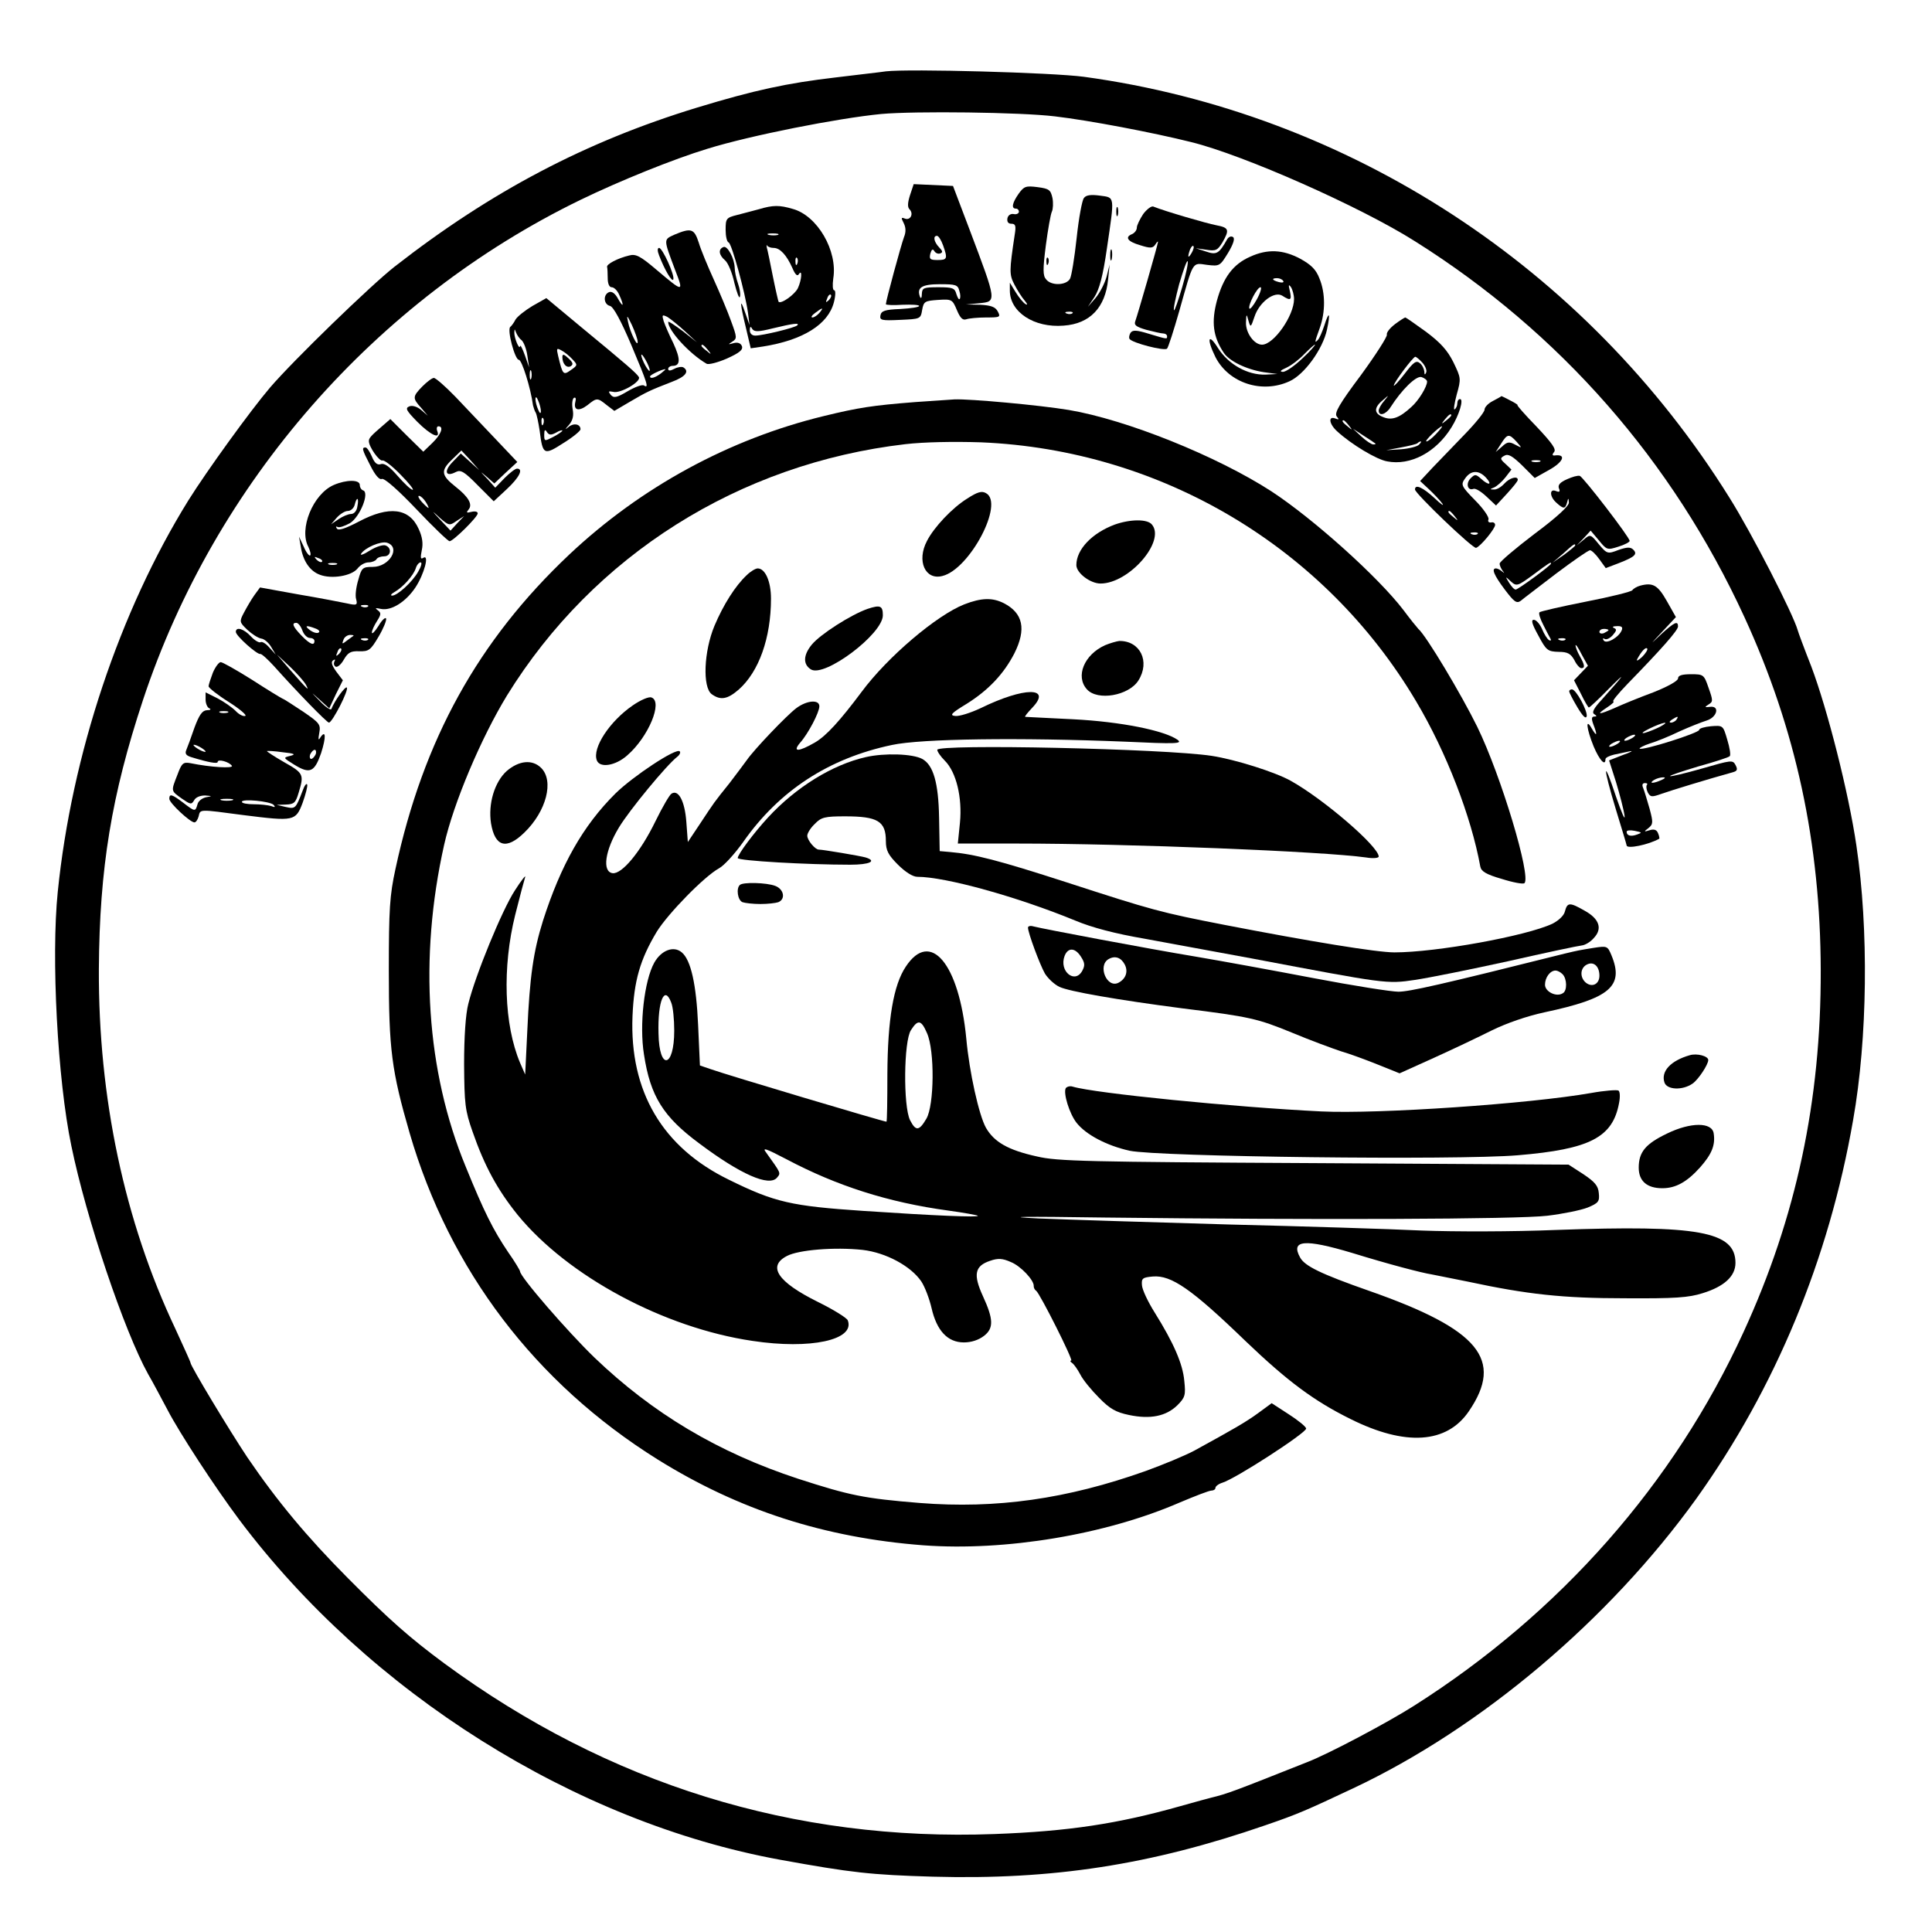
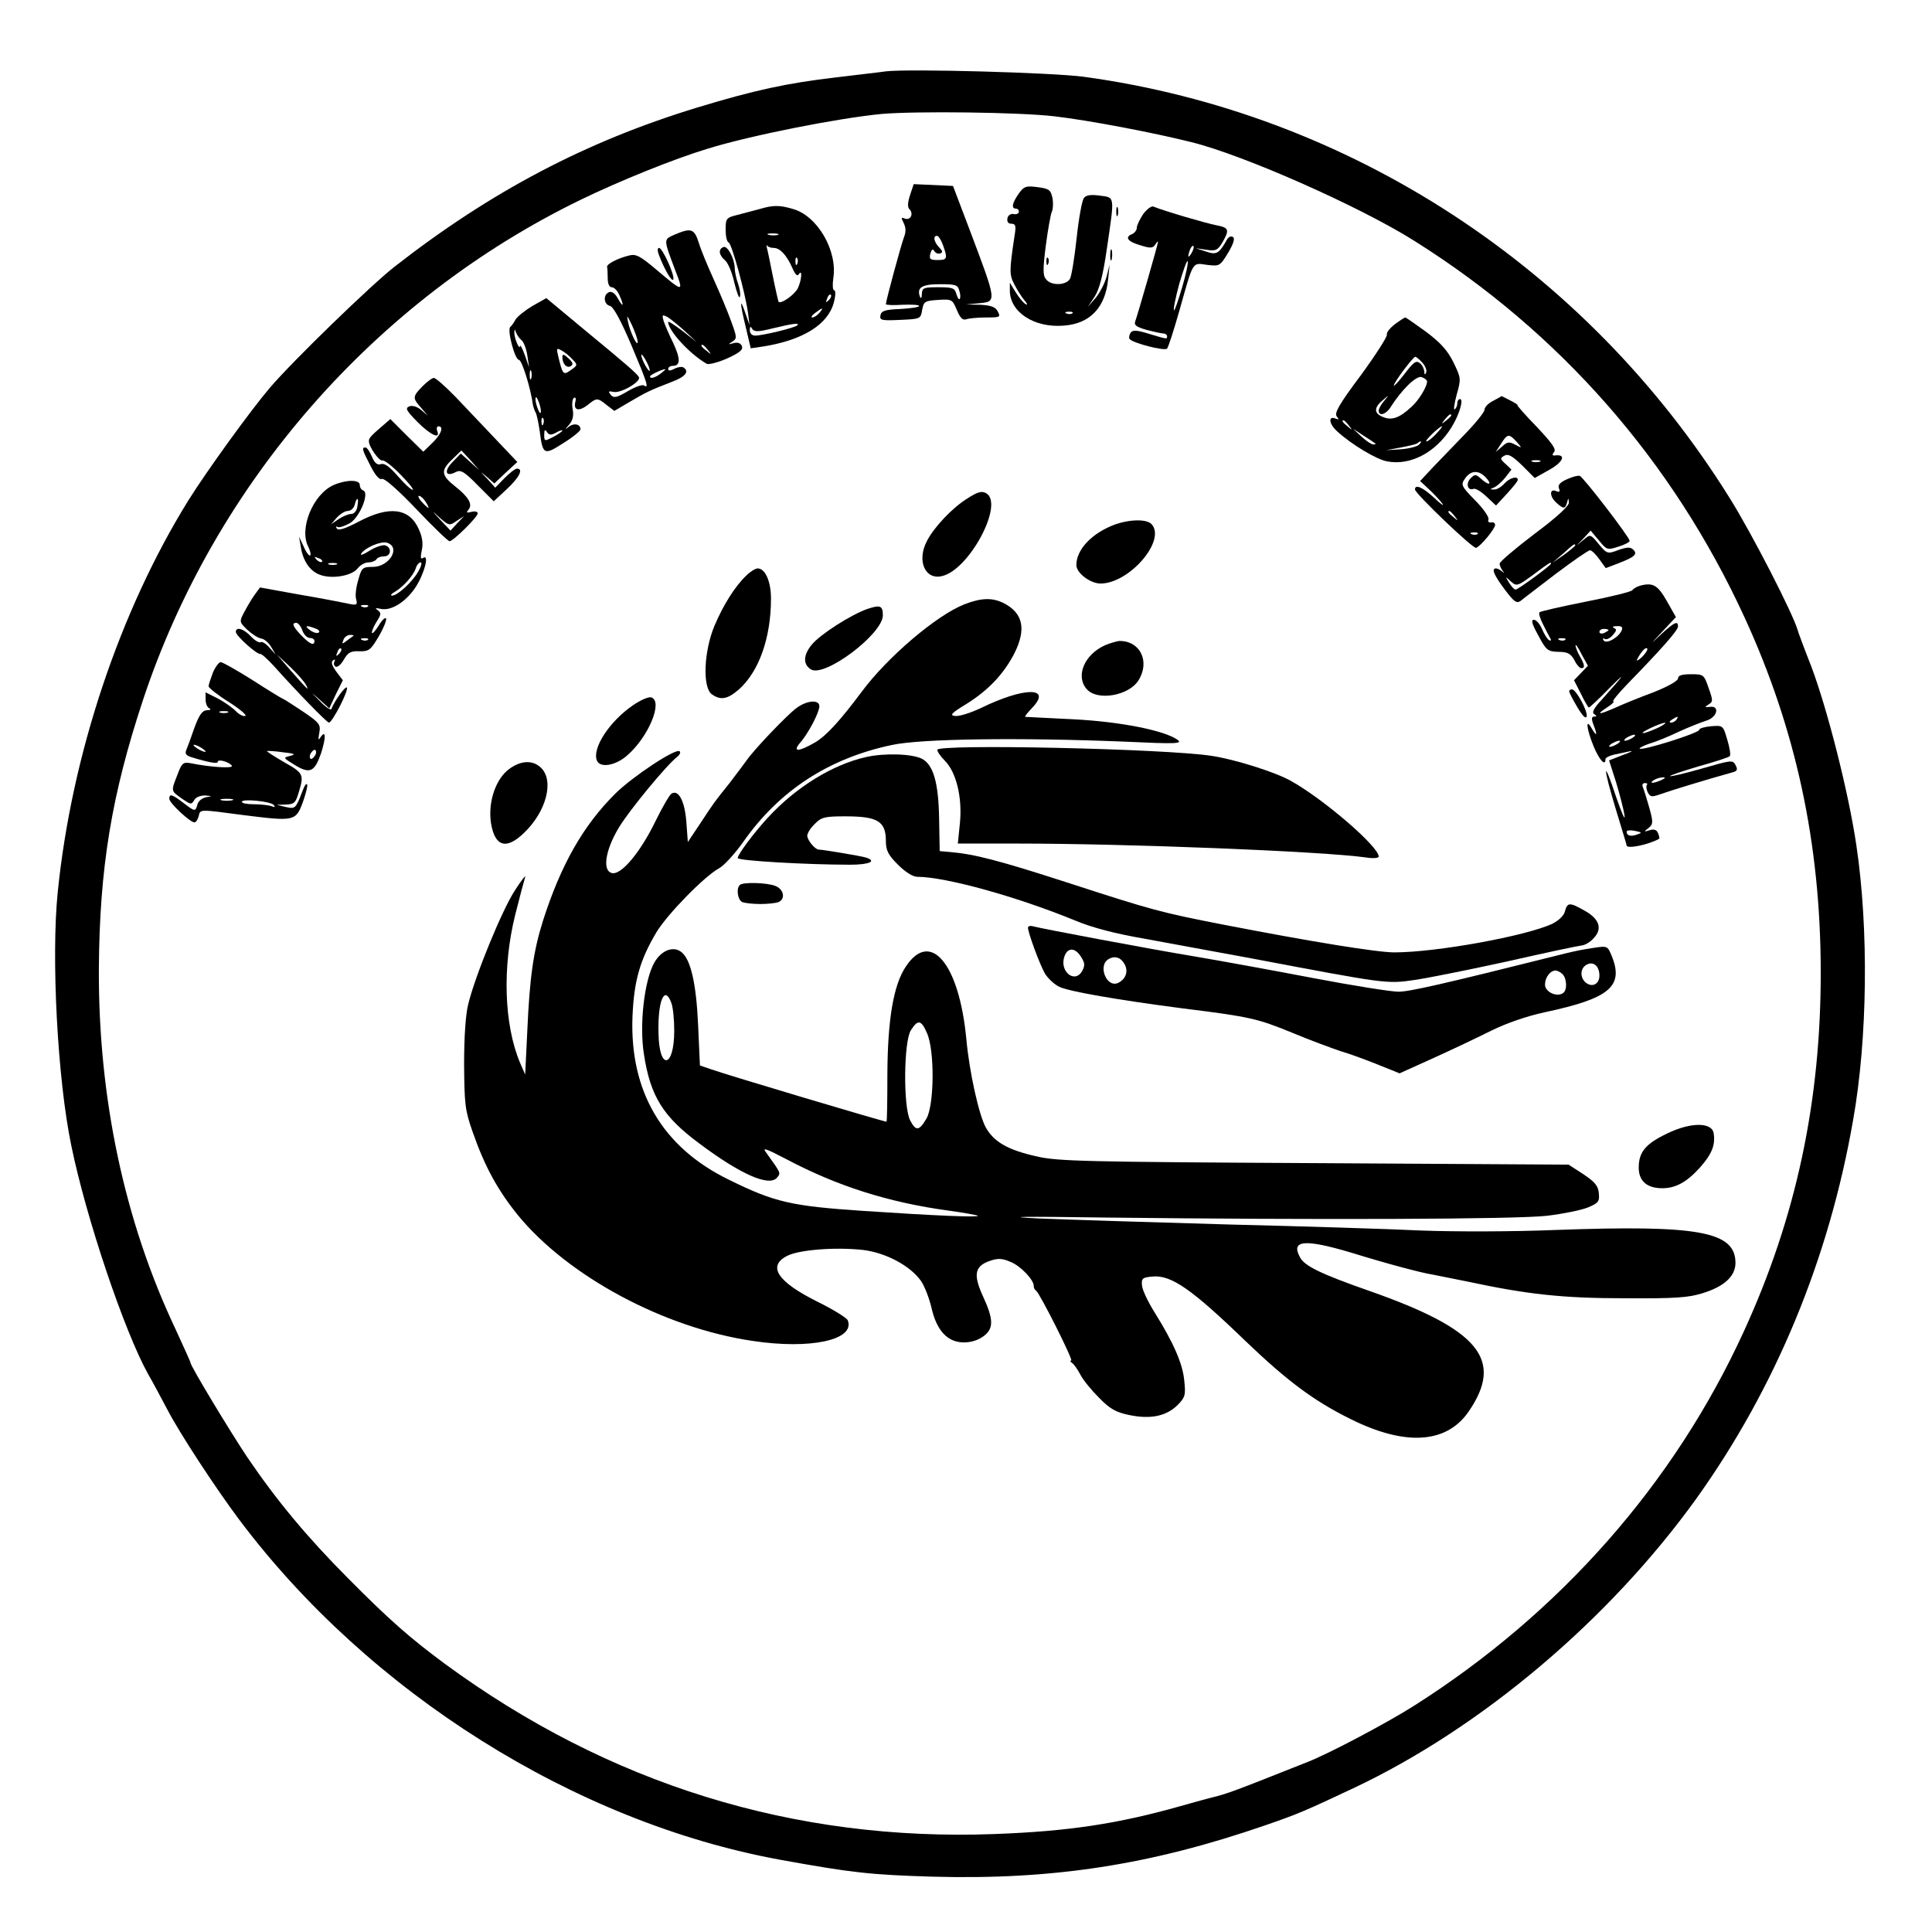
<svg xmlns="http://www.w3.org/2000/svg" version="1.0" width="639pt" height="639pt" viewBox="0 0 639 639" preserveAspectRatio="xMidYMid meet">
  <g transform="translate(0,639) scale(0.1,-0.1)" fill="#000000" stroke="none">
    <path d="M2930 6154 c-19 -3 -93 -11 -165 -20 -163 -19 -269 -42 -460 -100 -367 -112 -681 -277 -1000 -526 -79 -62 -334 -309 -412 -400 -64 -75 -208 -274 -270 -373 -227 -366 -386 -841 -432 -1295 -22 -215 -1 -620 45 -840 49 -239 175 -613 254 -755 16 -27 44 -81 64 -118 40 -77 157 -256 237 -363 430 -573 1111 -1001 1789 -1125 237 -43 300 -50 505 -56 397 -11 721 39 1100 170 108 37 137 50 290 122 423 199 847 557 1136 959 261 365 438 791 518 1251 48 270 52 632 11 908 -26 177 -96 451 -149 592 -24 61 -44 115 -45 120 -15 54 -153 323 -226 439 -475 762 -1258 1272 -2135 1392 -105 14 -578 27 -655 18z m560 -149 c111 -13 322 -53 450 -85 174 -43 560 -214 740 -328 480 -302 852 -726 1090 -1244 170 -370 251 -747 252 -1168 1 -431 -81 -816 -255 -1195 -230 -502 -607 -930 -1089 -1236 -86 -55 -284 -160 -354 -187 -247 -98 -262 -104 -319 -118 -5 -1 -52 -14 -102 -28 -205 -58 -369 -83 -613 -92 -664 -25 -1277 165 -1820 564 -115 85 -184 146 -319 282 -137 138 -235 256 -333 400 -58 87 -188 302 -188 313 0 3 -23 53 -50 112 -169 357 -255 766 -253 1190 2 333 42 576 146 890 238 718 768 1324 1447 1654 130 63 308 135 420 169 142 44 431 101 575 115 112 10 461 6 575 -8z" />
    <path d="M3010 5745 c-8 -25 -9 -40 -2 -47 15 -15 3 -38 -15 -31 -13 5 -13 3 -4 -15 7 -14 8 -29 1 -46 -10 -27 -60 -211 -60 -222 0 -3 25 -4 55 -2 30 1 55 0 55 -4 0 -4 -28 -8 -62 -10 -51 -2 -63 -6 -66 -21 -3 -16 3 -18 65 -15 67 3 68 3 73 33 5 28 9 30 52 33 46 3 48 2 63 -34 11 -26 19 -34 31 -30 8 3 38 6 65 6 47 0 49 1 39 20 -8 15 -22 20 -58 22 l-47 1 43 4 c59 6 60 2 -31 243 l-55 145 -65 3 -65 3 -12 -36z m109 -166 c16 -45 14 -49 -18 -49 -25 0 -28 3 -24 21 4 14 8 17 13 9 4 -7 13 -11 20 -8 9 3 8 8 -4 20 -17 18 -21 38 -7 38 5 0 14 -14 20 -31z m54 -151 c4 -12 4 -24 1 -27 -3 -3 -7 5 -11 17 -5 19 -12 22 -59 22 -49 0 -54 -2 -55 -22 0 -13 -3 -17 -6 -10 -12 31 6 42 66 42 52 0 59 -2 64 -22z" />
    <path d="M3369 5749 c-21 -30 -25 -49 -9 -49 6 0 10 -5 10 -10 0 -6 -8 -10 -17 -8 -10 2 -19 -4 -21 -14 -2 -12 3 -18 13 -18 14 0 16 -7 11 -37 -18 -120 -18 -131 -1 -164 10 -19 25 -43 34 -53 9 -11 11 -16 3 -12 -8 5 -22 22 -33 40 l-19 31 0 -26 c0 -71 80 -124 178 -116 87 6 138 60 147 153 l5 49 -10 -40 c-6 -22 -22 -53 -36 -70 l-26 -30 22 33 c16 25 28 69 41 160 26 177 27 168 -23 175 -30 4 -46 2 -53 -8 -6 -7 -17 -66 -24 -132 -7 -65 -17 -126 -22 -135 -12 -22 -62 -24 -79 -2 -11 12 -11 33 -1 112 7 53 16 104 20 112 4 8 5 29 2 45 -6 27 -11 31 -49 36 -39 5 -45 3 -63 -22z m178 -395 c-3 -3 -12 -4 -19 -1 -8 3 -5 6 6 6 11 1 17 -2 13 -5z" />
    <path d="M2510 5698 c-19 -5 -52 -14 -72 -19 -36 -9 -38 -12 -38 -49 0 -21 4 -40 10 -42 10 -3 55 -167 64 -233 l5 -40 -14 40 c-19 56 -18 33 2 -49 l16 -68 41 6 c132 21 215 73 234 146 6 23 6 40 1 40 -5 0 -6 17 -3 39 15 92 -53 208 -134 230 -44 13 -65 13 -112 -1z m63 -85 c-7 -2 -21 -2 -30 0 -10 3 -4 5 12 5 17 0 24 -2 18 -5z m-14 -43 c21 0 43 -24 62 -67 9 -21 16 -28 21 -20 12 19 10 -18 -3 -46 -10 -21 -56 -54 -64 -45 -1 2 -10 40 -19 85 -9 46 -18 89 -20 95 -1 7 -1 10 1 6 3 -5 13 -8 22 -8z m78 -52 c-3 -8 -6 -5 -6 6 -1 11 2 17 5 13 3 -3 4 -12 1 -19z m104 -121 c-10 -9 -11 -8 -5 6 3 10 9 15 12 12 3 -3 0 -11 -7 -18z m-31 -42 c-7 -8 -17 -15 -23 -15 -6 0 -2 7 9 15 25 19 30 19 14 0z m-73 -41 c-7 -8 -115 -34 -139 -34 -11 0 -18 7 -18 18 0 12 3 14 8 4 7 -10 20 -10 68 2 66 16 90 19 81 10z" />
    <path d="M3692 5690 c0 -14 2 -19 5 -12 2 6 2 18 0 25 -3 6 -5 1 -5 -13z" />
    <path d="M3781 5682 c-11 -17 -21 -37 -21 -45 0 -8 -7 -17 -15 -21 -26 -10 -16 -25 26 -37 34 -11 42 -10 50 2 5 8 9 12 9 9 0 -8 -67 -240 -75 -262 -5 -13 2 -19 37 -29 23 -6 49 -12 56 -12 6 0 12 -4 12 -9 0 -10 3 -11 -60 8 -42 13 -54 13 -61 3 -4 -7 -6 -16 -3 -20 8 -13 116 -41 124 -32 4 4 22 60 40 123 48 170 42 161 92 154 42 -5 43 -4 70 40 18 30 23 48 16 52 -6 4 -14 1 -19 -7 -27 -48 -35 -53 -70 -41 l-34 11 35 -5 c31 -5 37 -2 53 24 24 42 22 49 -20 57 -32 6 -169 46 -209 62 -6 2 -21 -9 -33 -25z m160 -129 c-12 -20 -14 -14 -5 12 4 9 9 14 11 11 3 -2 0 -13 -6 -23z m-31 -113 c-13 -44 -25 -79 -27 -76 -3 2 5 41 17 86 13 44 25 79 28 76 3 -3 -5 -42 -18 -86z" />
    <path d="M2231 5614 c-37 -17 -37 -13 2 -117 29 -75 28 -75 -62 1 -53 45 -68 53 -90 47 -38 -9 -76 -29 -73 -38 1 -4 2 -20 2 -37 0 -18 5 -30 13 -30 8 0 19 -11 25 -25 17 -37 14 -45 -4 -13 -9 17 -20 25 -29 22 -21 -8 -19 -41 3 -46 11 -3 36 -49 70 -129 54 -128 59 -145 42 -134 -6 4 -30 -5 -54 -19 -37 -22 -46 -23 -56 -12 -9 12 -8 13 8 10 23 -7 94 34 85 49 -8 13 -39 40 -187 162 l-119 99 -46 -26 c-25 -15 -50 -35 -56 -45 -5 -10 -13 -21 -17 -24 -12 -8 15 -109 28 -109 10 0 39 -92 47 -151 2 -7 5 -18 9 -24 3 -5 9 -33 13 -60 10 -80 14 -82 79 -40 31 19 56 40 56 45 0 17 -21 22 -38 9 -15 -12 -15 -11 1 7 12 15 15 30 11 51 -3 17 -1 33 4 37 6 3 8 -2 5 -13 -7 -28 11 -33 40 -11 31 25 33 25 64 0 l25 -19 51 30 c56 33 67 38 139 66 46 17 59 35 38 48 -5 3 -19 1 -30 -5 -13 -7 -20 -7 -20 0 0 5 7 10 15 10 26 0 26 23 2 75 -14 28 -28 61 -32 73 -6 21 -5 22 12 14 10 -6 36 -27 58 -47 l40 -37 -47 37 c-27 20 -48 34 -48 30 0 -28 70 -105 127 -138 6 -4 37 4 67 17 42 19 54 29 50 41 -4 10 -14 14 -28 10 -18 -5 -19 -5 -4 5 16 10 16 14 -4 68 -11 31 -37 93 -57 137 -20 44 -43 99 -50 123 -15 46 -25 49 -80 26z m-122 -354 c1 -22 -25 31 -32 66 -5 24 -3 22 13 -11 10 -22 19 -47 19 -55z m-384 5 c7 -6 16 -29 19 -50 l6 -40 -14 40 c-8 22 -15 36 -16 30 -2 -14 -19 26 -19 45 1 13 1 13 6 0 3 -8 11 -20 18 -25z m616 -32 c13 -16 12 -17 -3 -4 -10 7 -18 15 -18 17 0 8 8 3 21 -13z m-448 -31 c18 -19 18 -20 -5 -36 -25 -18 -27 -16 -42 47 -6 25 -5 27 11 18 10 -5 26 -18 36 -29z m256 -37 c0 -5 -6 1 -14 15 -8 14 -14 30 -14 35 0 6 6 -1 14 -15 8 -14 14 -29 14 -35z m-392 -27 c-3 -7 -5 -2 -5 12 0 14 2 19 5 13 2 -7 2 -19 0 -25z m429 17 c-20 -15 -36 -19 -36 -10 0 5 38 23 50 24 3 0 -4 -6 -14 -14z m-397 -125 c0 -9 -4 -8 -9 5 -5 11 -9 27 -9 35 0 9 4 8 9 -5 5 -11 9 -27 9 -35z m8 -42 c-3 -8 -6 -5 -6 6 -1 11 2 17 5 13 3 -3 4 -12 1 -19z m42 -29 c11 7 21 9 21 7 0 -3 -13 -12 -30 -21 -29 -15 -30 -15 -30 7 0 17 3 19 9 9 7 -10 13 -11 30 -2z" />
    <path d="M1860 5209 c0 -23 15 -38 28 -30 9 6 7 12 -8 26 -15 14 -20 15 -20 4z" />
    <path d="M2393 5573 c-18 -7 -16 -26 5 -44 10 -8 24 -42 31 -75 8 -32 16 -53 18 -46 3 7 0 27 -6 44 -6 17 -11 40 -11 52 -1 32 -24 74 -37 69z" />
    <path d="M2180 5545 c18 -47 43 -90 47 -79 5 14 -36 104 -47 104 -6 0 -6 -10 0 -25z" />
    <path d="M3672 5545 c0 -16 2 -22 5 -12 2 9 2 23 0 30 -3 6 -5 -1 -5 -18z" />
-     <path d="M4135 5541 c-57 -25 -89 -69 -110 -145 -19 -71 -13 -119 22 -172 18 -28 75 -56 133 -65 l45 -6 -39 -2 c-60 -2 -123 34 -157 87 -33 53 -39 32 -9 -29 44 -86 154 -122 245 -80 49 22 110 106 124 171 12 56 7 64 -9 13 -7 -21 -16 -42 -21 -47 -12 -13 -11 -8 6 39 19 53 19 116 -1 164 -11 29 -27 45 -63 65 -58 31 -109 33 -166 7z m109 -80 c4 -5 -3 -7 -14 -4 -23 6 -26 13 -6 13 8 0 17 -4 20 -9z m36 -60 c0 -55 -67 -151 -106 -151 -26 0 -54 39 -53 73 1 30 2 30 8 7 7 -24 8 -24 20 12 16 49 66 86 92 70 28 -18 32 -15 25 16 -5 20 -4 23 4 12 5 -8 10 -26 10 -39z m-123 -1 c-12 -22 -23 -35 -25 -30 -4 12 26 70 37 70 5 0 0 -18 -12 -40z m151 -195 c-26 -25 -55 -45 -65 -45 -12 1 -8 5 12 14 17 8 43 28 59 45 17 17 32 31 35 31 3 0 -15 -21 -41 -45z" />
    <path d="M3461 5524 c0 -11 3 -14 6 -6 3 7 2 16 -1 19 -3 4 -6 -2 -5 -13z" />
    <path d="M4614 5318 c-17 -13 -29 -28 -27 -35 2 -6 -37 -67 -86 -134 -72 -96 -88 -125 -80 -136 9 -11 8 -12 -5 -7 -24 9 -20 -19 7 -43 47 -43 130 -93 165 -99 77 -15 162 30 213 113 25 40 41 93 28 93 -5 0 -9 -6 -9 -14 0 -8 -4 -17 -9 -20 -4 -3 -1 19 7 49 15 53 14 55 -11 107 -20 40 -43 65 -91 101 -36 26 -66 47 -68 47 -2 0 -18 -10 -34 -22z m90 -127 c10 -11 16 -26 13 -33 -4 -9 -6 -8 -6 3 -1 9 -7 22 -15 28 -12 10 -21 3 -50 -35 -20 -26 -36 -43 -36 -39 0 10 63 94 71 95 3 0 14 -9 23 -19z m16 -63 c0 -17 -28 -63 -52 -84 -39 -36 -64 -45 -92 -34 -32 12 -33 31 -3 56 22 19 22 19 5 -2 -10 -11 -18 -26 -18 -32 0 -20 24 -13 39 11 37 58 84 104 102 100 10 -3 19 -10 19 -15z m80 -112 c0 -2 -8 -10 -17 -17 -16 -13 -17 -12 -4 4 13 16 21 21 21 13z m-339 -33 c13 -16 12 -17 -3 -4 -17 13 -22 21 -14 21 2 0 10 -8 17 -17z m289 -28 c-13 -14 -27 -25 -32 -25 -9 0 42 49 51 50 3 0 -6 -11 -19 -25z m-201 -32 c2 -2 -1 -3 -7 -3 -6 0 -24 12 -39 26 l-28 26 35 -23 c19 -12 37 -24 39 -26z m144 -4 c-6 -6 -33 -13 -60 -15 l-48 -3 48 9 c27 5 52 11 55 14 3 3 8 6 11 6 3 0 0 -5 -6 -11z" />
    <path d="M1397 5112 c-33 -34 -33 -39 -4 -71 l22 -26 -22 19 c-13 11 -29 16 -39 12 -15 -6 -10 -14 26 -51 44 -44 78 -60 66 -30 -3 8 -1 15 4 15 19 0 9 -27 -20 -55 l-30 -29 -55 54 -54 54 -23 -20 c-42 -36 -48 -43 -48 -53 0 -19 35 -68 45 -64 6 2 33 -19 60 -47 27 -27 45 -50 40 -50 -6 0 -28 21 -49 45 -27 31 -44 44 -56 40 -12 -4 -21 3 -30 25 -7 16 -16 30 -21 30 -13 0 -12 -6 16 -60 16 -32 30 -48 38 -44 9 3 55 -38 115 -101 55 -58 104 -105 109 -105 12 0 93 80 93 92 0 6 -9 8 -21 5 -16 -4 -18 -3 -9 8 14 17 -1 42 -43 75 -48 38 -50 53 -13 89 l32 31 30 -32 29 -33 -31 28 -30 27 -28 -29 c-29 -30 -22 -50 12 -32 16 8 28 1 72 -44 l53 -53 43 40 c42 39 56 68 34 68 -6 0 -24 -14 -41 -31 l-31 -32 -26 29 c-26 27 -26 27 -2 7 l25 -22 38 36 38 35 -73 77 c-40 42 -99 104 -132 139 -33 34 -65 62 -71 62 -6 0 -23 -13 -38 -28z m11 -382 c7 -11 11 -20 9 -20 -2 0 -12 9 -22 20 -10 11 -14 20 -9 20 5 0 15 -9 22 -20z m102 -63 l25 16 -23 -24 -22 -24 -33 35 c-31 33 -31 34 -2 7 30 -26 32 -26 55 -10z" />
    <path d="M4938 5064 c-16 -8 -28 -21 -28 -29 0 -8 -30 -45 -66 -82 -36 -37 -84 -87 -107 -111 l-40 -43 29 -27 c16 -15 36 -36 44 -47 8 -11 -4 -3 -26 18 -38 35 -64 47 -64 28 0 -13 191 -196 202 -193 14 4 63 63 63 76 0 6 -6 10 -13 8 -8 -1 -12 3 -9 10 3 7 -17 36 -44 63 -47 48 -48 52 -33 73 19 27 45 28 69 2 22 -24 9 -27 -17 -3 -17 15 -20 15 -34 1 -17 -17 -10 -42 9 -35 7 3 26 -9 43 -25 l32 -30 36 39 c19 21 36 41 36 46 0 14 -27 7 -45 -13 -10 -11 -25 -20 -34 -19 -14 0 -14 1 1 7 9 4 26 19 37 33 l20 26 -20 19 c-18 16 -18 19 -3 27 12 7 26 -1 58 -32 l42 -42 48 27 c45 25 57 51 22 48 -12 -2 -14 1 -6 11 8 9 -7 30 -58 84 -38 39 -66 71 -63 71 3 0 -7 7 -23 15 -15 8 -29 15 -30 15 0 -1 -13 -8 -28 -16z m78 -135 c19 -22 19 -22 -4 -10 -20 11 -27 10 -44 -6 l-21 -18 18 28 c21 33 26 33 51 6z m77 -66 c-7 -2 -19 -2 -25 0 -7 3 -2 5 12 5 14 0 19 -2 13 -5z m-282 -180 c13 -16 12 -17 -3 -4 -17 13 -22 21 -14 21 2 0 10 -8 17 -17z m76 -59 c-3 -3 -12 -4 -19 -1 -8 3 -5 6 6 6 11 1 17 -2 13 -5z" />
-     <path d="M3025 5060 c-139 -11 -185 -18 -300 -46 -313 -76 -605 -235 -842 -458 -302 -285 -483 -613 -575 -1040 -19 -87 -22 -133 -22 -336 0 -261 9 -331 69 -538 132 -453 415 -826 820 -1079 268 -167 551 -259 879 -284 271 -20 603 35 849 142 50 21 96 39 104 39 7 0 13 4 13 9 0 5 10 13 23 17 45 14 276 164 277 179 0 6 -26 27 -57 47 l-57 37 -45 -33 c-43 -31 -78 -51 -211 -124 -30 -16 -102 -46 -160 -67 -261 -93 -495 -126 -748 -106 -185 15 -232 25 -402 80 -265 87 -481 216 -674 401 -88 85 -246 267 -246 285 0 3 -17 32 -39 63 -50 74 -80 134 -141 284 -130 315 -155 689 -71 1064 31 138 122 353 208 494 286 463 767 767 1318 831 61 7 158 9 250 6 596 -25 1137 -347 1439 -857 100 -168 182 -381 212 -546 3 -16 19 -26 71 -41 38 -12 71 -18 75 -14 23 21 -77 355 -156 517 -52 106 -169 302 -195 324 -3 3 -26 31 -49 62 -83 109 -298 302 -437 393 -181 117 -480 237 -670 269 -97 16 -326 37 -378 35 -18 -1 -77 -5 -132 -9z" />
    <path d="M5183 4805 c-23 -10 -31 -19 -27 -30 5 -11 2 -14 -10 -9 -22 9 -21 -19 2 -39 23 -21 29 -21 35 1 4 16 5 16 6 0 1 -11 -40 -49 -114 -104 -63 -48 -115 -92 -115 -98 0 -7 5 -17 10 -24 7 -9 7 -9 -2 -2 -7 6 -16 10 -20 10 -16 0 -7 -22 29 -70 31 -41 39 -47 53 -37 8 7 61 47 117 90 56 42 106 77 112 77 5 0 19 -13 31 -30 l21 -29 42 16 c54 21 64 30 49 45 -9 9 -20 9 -49 -1 -36 -14 -38 -13 -65 19 -27 33 -28 34 -50 15 l-23 -19 23 24 23 25 27 -32 c26 -32 28 -33 65 -21 20 6 37 15 37 19 0 12 -154 212 -165 215 -6 2 -25 -3 -42 -11z m27 -219 c0 -2 -17 -16 -37 -31 l-38 -26 35 30 c34 31 40 35 40 27z m-80 -60 c0 -6 -109 -86 -117 -86 -5 0 -14 10 -22 23 -13 21 -13 22 6 4 19 -17 22 -16 74 22 56 42 59 43 59 37z" />
    <path d="M1104 4786 c-69 -30 -116 -146 -84 -205 6 -13 9 -25 6 -28 -3 -3 -13 9 -21 28 l-16 34 6 -34 c7 -46 30 -80 63 -92 39 -15 104 -4 124 20 9 12 25 21 37 21 11 0 23 5 26 10 3 6 15 10 26 10 22 0 26 28 4 36 -8 3 -31 -4 -52 -17 -20 -13 -33 -17 -29 -11 13 21 66 43 86 37 47 -15 8 -80 -47 -80 -34 0 -37 -3 -48 -43 -7 -23 -11 -52 -7 -64 5 -19 2 -21 -29 -14 -19 4 -91 18 -162 30 l-127 23 -19 -26 c-10 -14 -25 -40 -34 -57 -16 -30 -15 -32 11 -57 15 -14 35 -27 46 -29 10 -1 25 -14 33 -28 l15 -25 -21 23 c-11 13 -24 21 -29 18 -5 -3 -20 6 -32 19 -24 26 -50 33 -50 15 0 -13 71 -76 81 -73 4 1 24 -17 45 -40 76 -85 175 -187 182 -187 11 0 67 109 59 116 -5 5 -40 -43 -51 -71 -2 -5 -19 6 -37 25 -33 34 -33 34 -2 6 l32 -29 22 47 23 46 -22 29 c-15 21 -18 32 -10 37 6 4 8 3 4 -4 -3 -6 -2 -13 4 -17 6 -3 18 7 27 23 14 24 23 29 51 28 32 -1 38 4 64 48 16 27 27 54 25 60 -2 6 -14 -5 -25 -24 -12 -19 -22 -29 -22 -22 0 7 8 24 17 38 14 22 14 27 2 36 -10 7 -7 8 11 4 34 -7 82 23 114 71 29 44 47 111 26 98 -9 -6 -10 0 -5 25 5 22 2 44 -10 70 -31 70 -98 78 -198 25 -46 -24 -68 -31 -73 -23 -4 6 -3 8 3 5 5 -3 23 3 41 13 33 21 65 101 43 108 -6 2 -11 10 -11 18 0 18 -44 18 -86 0z m78 -71 c-2 -15 -11 -25 -21 -25 -9 0 -28 -8 -41 -17 l-25 -17 19 22 c11 12 27 22 36 22 10 0 20 9 23 20 7 29 15 25 9 -5z m-117 -183 c-3 -3 -11 0 -18 7 -9 10 -8 11 6 5 10 -3 15 -9 12 -12z m48 -9 c-7 -2 -19 -2 -25 0 -7 3 -2 5 12 5 14 0 19 -2 13 -5z m270 -24 c-20 -35 -69 -79 -86 -79 -7 0 -3 6 8 12 28 16 62 54 70 78 3 11 11 20 16 20 6 0 2 -14 -8 -31z m-166 -115 c-3 -3 -12 -4 -19 -1 -8 3 -5 6 6 6 11 1 17 -2 13 -5z m-217 -79 c5 -14 16 -25 25 -25 8 0 15 -4 15 -10 0 -17 -15 -11 -43 18 -29 30 -33 42 -17 42 6 0 15 -11 20 -25z m44 6 c11 -4 15 -10 10 -13 -5 -4 -18 0 -29 8 -20 15 -12 17 19 5z m125 -24 c-2 -1 -12 -9 -22 -16 -15 -12 -17 -12 -11 3 3 9 13 16 22 16 8 0 13 -1 11 -3z m48 -13 c-3 -3 -12 -4 -19 -1 -8 3 -5 6 6 6 11 1 17 -2 13 -5z m-96 -47 c-10 -9 -11 -8 -5 6 3 10 9 15 12 12 3 -3 0 -11 -7 -18z m-109 -102 c12 -23 7 -18 -53 50 l-43 50 43 -40 c23 -22 47 -49 53 -60z" />
    <path d="M3199 4741 c-50 -31 -110 -95 -133 -140 -35 -66 -6 -131 51 -116 90 22 206 241 144 274 -14 8 -28 4 -62 -18z" />
    <path d="M3687 4655 c-75 -28 -127 -82 -127 -134 0 -26 46 -61 80 -61 94 0 216 140 170 195 -15 19 -72 18 -123 0z" />
    <path d="M2469 4487 c-37 -35 -76 -96 -106 -167 -35 -84 -40 -203 -9 -226 29 -21 52 -17 89 15 67 59 107 171 107 301 0 57 -19 100 -44 100 -7 0 -24 -10 -37 -23z" />
    <path d="M5425 4453 c-11 -3 -23 -10 -26 -15 -3 -5 -72 -22 -154 -38 -81 -16 -150 -32 -153 -35 -4 -3 2 -22 13 -43 10 -20 21 -41 24 -46 2 -5 -1 -6 -6 -3 -6 4 -16 20 -23 37 -7 16 -19 30 -27 30 -10 0 -6 -14 15 -52 26 -49 31 -53 67 -54 30 0 40 -6 52 -27 7 -15 18 -27 23 -27 13 0 12 10 -5 40 -8 14 -14 30 -14 35 0 6 9 -7 20 -29 l21 -38 -23 -24 -23 -24 23 -45 c12 -25 24 -45 26 -45 3 0 33 28 67 63 60 60 53 49 -25 -38 -26 -28 -33 -42 -24 -47 9 -6 9 -8 0 -8 -9 0 -10 -7 -3 -26 14 -36 12 -43 -5 -14 -22 39 -18 0 6 -59 19 -45 39 -67 39 -42 0 5 12 11 28 15 15 3 38 8 52 11 14 3 4 -3 -22 -12 l-46 -18 23 -72 c12 -40 25 -89 28 -110 3 -21 -9 7 -28 62 -44 133 -44 101 0 -44 19 -62 35 -115 35 -117 0 -13 73 2 108 22 1 0 0 9 -4 18 -4 11 -13 15 -28 10 -19 -6 -20 -5 -4 7 16 13 16 19 4 64 -8 28 -17 58 -21 68 -5 11 -3 17 6 17 7 0 9 -3 6 -6 -3 -4 -2 -15 3 -25 9 -16 13 -16 47 -4 31 11 152 48 235 71 14 4 16 9 8 24 -9 17 -14 16 -111 -12 -56 -16 -103 -27 -105 -25 -3 2 40 16 93 32 54 15 101 30 104 34 4 3 0 28 -8 54 -14 48 -14 48 -54 45 -21 -2 -39 -7 -39 -12 1 -10 -189 -70 -197 -62 -2 2 13 10 34 17 21 6 65 24 98 40 33 15 74 31 90 36 35 11 44 50 10 45 -17 -2 -18 -1 -4 8 15 9 15 13 0 55 -15 44 -17 45 -58 45 -30 0 -43 -4 -43 -14 0 -8 -34 -27 -82 -46 -46 -17 -102 -40 -126 -51 -55 -24 -65 -24 -27 1 17 11 26 20 21 20 -5 0 16 26 47 58 111 114 167 177 167 190 0 20 -12 14 -55 -25 -40 -38 -39 -37 4 9 l44 47 -30 53 c-30 53 -46 62 -88 51z m-61 -147 c-9 -24 -52 -48 -60 -34 -4 6 -3 8 3 5 6 -4 18 2 27 12 13 15 14 20 4 24 -7 3 -3 6 9 6 16 1 21 -3 17 -13z m-44 0 c0 -2 -7 -6 -15 -10 -8 -3 -15 -1 -15 4 0 6 7 10 15 10 8 0 15 -2 15 -4z m-143 -32 c-3 -3 -12 -4 -19 -1 -8 3 -5 6 6 6 11 1 17 -2 13 -5z m254 -57 c-13 -12 -20 -15 -16 -7 14 26 28 41 33 35 3 -3 -5 -16 -17 -28z m114 -207 c-3 -5 -12 -10 -18 -10 -7 0 -6 4 3 10 19 12 23 12 15 0z m-55 -24 c-14 -7 -36 -16 -50 -20 -14 -3 -7 3 15 14 45 22 74 27 35 6z m-90 -36 c-8 -5 -19 -10 -25 -10 -5 0 -3 5 5 10 8 5 20 10 25 10 6 0 3 -5 -5 -10z m-50 -20 c-8 -5 -19 -10 -25 -10 -5 0 -3 5 5 10 8 5 20 10 25 10 6 0 3 -5 -5 -10z m145 -120 c-27 -12 -43 -12 -25 0 8 5 22 9 30 9 10 0 8 -3 -5 -9z m-80 -180 c-21 -8 -35 -4 -35 9 0 5 12 6 27 3 24 -5 25 -6 8 -12z" />
    <path d="M3189 4391 c-91 -36 -253 -173 -339 -289 -71 -95 -117 -146 -155 -168 -54 -31 -75 -32 -49 -1 27 30 64 101 64 121 0 23 -41 20 -76 -6 -32 -24 -139 -136 -164 -172 -8 -11 -34 -46 -57 -76 -53 -66 -49 -61 -98 -135 l-40 -60 -5 67 c-5 68 -26 108 -49 93 -6 -3 -30 -44 -53 -91 -49 -101 -111 -176 -142 -172 -35 5 -25 75 21 151 35 58 158 207 193 234 8 6 12 15 8 18 -12 12 -155 -83 -212 -139 -108 -107 -181 -237 -240 -421 -32 -102 -44 -186 -52 -365 l-7 -144 -17 39 c-53 126 -59 316 -16 489 15 60 30 116 33 125 3 9 -13 -11 -34 -44 -42 -64 -131 -281 -154 -375 -9 -34 -14 -110 -14 -200 1 -131 3 -152 28 -223 40 -115 83 -193 149 -275 166 -203 484 -374 777 -417 191 -29 340 3 315 68 -3 8 -48 36 -99 61 -133 66 -168 118 -102 152 38 20 157 30 250 20 77 -9 159 -53 194 -104 12 -18 27 -58 34 -88 17 -75 53 -114 107 -114 25 0 49 8 67 22 32 25 31 55 -4 131 -33 72 -27 100 24 117 26 9 41 8 68 -4 33 -13 78 -61 76 -80 0 -5 3 -12 8 -15 13 -10 124 -231 116 -231 -5 0 -3 -4 3 -8 6 -4 18 -21 27 -38 9 -18 37 -52 62 -77 36 -37 56 -48 99 -57 71 -15 123 -4 160 32 26 26 28 34 23 81 -5 56 -35 125 -98 226 -22 35 -41 75 -42 90 -2 23 2 26 36 29 61 5 128 -41 307 -214 138 -132 225 -197 346 -257 182 -91 319 -82 392 25 117 171 34 271 -328 398 -163 57 -215 83 -230 111 -32 58 15 62 172 15 120 -37 230 -66 263 -71 11 -2 65 -13 120 -24 196 -42 313 -55 520 -55 165 -1 210 2 257 17 71 22 108 56 108 100 0 104 -122 126 -592 109 -146 -6 -337 -6 -445 -2 -103 5 -390 14 -638 20 -247 7 -531 16 -630 20 -124 6 -55 7 220 3 692 -8 1364 -6 1463 6 50 6 110 18 133 27 36 15 40 20 37 48 -2 24 -13 37 -52 63 l-48 31 -842 5 c-749 4 -849 6 -916 22 -96 21 -142 48 -169 95 -23 41 -55 184 -65 295 -24 249 -119 361 -200 238 -41 -61 -60 -175 -61 -355 0 -87 -1 -158 -3 -158 -9 0 -529 155 -582 174 l-35 12 -6 134 c-6 135 -24 215 -54 240 -27 23 -68 7 -91 -34 -33 -59 -50 -206 -34 -304 21 -138 64 -206 183 -294 136 -102 231 -144 257 -113 13 16 14 13 -36 83 -14 18 -2 14 67 -22 166 -88 337 -143 536 -170 51 -7 95 -15 97 -17 6 -6 -141 0 -379 16 -237 16 -292 28 -444 103 -220 107 -329 292 -319 541 5 118 25 187 80 279 37 60 157 183 206 210 17 9 53 49 80 87 119 170 283 277 492 321 97 21 424 25 770 11 170 -8 192 -7 175 6 -44 31 -188 60 -345 68 -85 4 -157 8 -159 8 -3 1 8 14 23 30 67 70 -27 69 -170 -1 -34 -16 -72 -28 -85 -26 -19 2 -13 9 38 40 72 45 123 99 158 167 40 80 29 133 -35 166 -38 19 -74 18 -131 -4z m-969 -1317 c6 -14 10 -56 10 -93 0 -124 -50 -133 -52 -9 -3 108 20 161 42 102z m846 -101 c26 -58 24 -239 -2 -283 -24 -41 -35 -42 -54 -5 -23 46 -21 262 3 298 23 36 34 34 53 -10z" />
    <path d="M2869 4376 c-54 -19 -155 -83 -184 -118 -28 -34 -30 -65 -3 -82 45 -28 238 117 238 179 0 32 -9 35 -51 21z" />
    <path d="M3655 4256 c-69 -31 -99 -103 -60 -146 35 -39 138 -21 170 29 40 63 6 132 -63 131 -9 -1 -30 -7 -47 -14z" />
    <path d="M704 4165 c-7 -19 -14 -39 -14 -45 0 -5 30 -29 67 -52 36 -23 61 -44 54 -46 -7 -2 -21 5 -32 17 -11 11 -38 30 -59 41 l-40 20 0 -24 c0 -13 6 -27 13 -29 6 -3 3 -6 -9 -6 -15 -1 -25 -15 -41 -58 -11 -32 -23 -65 -27 -74 -5 -12 0 -18 16 -23 58 -18 88 -23 88 -16 0 11 39 0 47 -13 5 -9 -69 -5 -138 9 -23 4 -28 0 -42 -38 -22 -56 -22 -53 14 -79 29 -20 32 -21 41 -6 5 10 20 16 36 16 25 -2 25 -2 3 -6 -13 -3 -26 -13 -28 -24 -7 -24 -8 -24 -47 6 -37 28 -46 31 -46 13 0 -14 69 -78 83 -78 5 0 11 9 14 20 6 24 -2 24 149 4 167 -21 172 -20 195 41 10 28 17 55 15 60 -2 6 -9 -3 -15 -20 -23 -60 -24 -61 -56 -54 l-30 7 31 1 c27 1 32 6 42 40 18 59 16 64 -48 100 -33 19 -59 36 -57 37 1 1 25 0 52 -4 39 -4 45 -7 25 -12 -24 -6 -24 -6 13 -29 52 -32 67 -25 89 38 17 53 16 80 -3 51 -6 -10 -7 -6 -3 16 5 28 1 33 -53 70 -32 21 -62 41 -68 43 -5 2 -51 30 -102 63 -51 32 -97 58 -103 58 -6 0 -18 -16 -26 -35z m49 -132 c-7 -2 -19 -2 -25 0 -7 3 -2 5 12 5 14 0 19 -2 13 -5z m-73 -129 c0 -2 -9 0 -20 6 -11 6 -20 13 -20 16 0 2 9 0 20 -6 11 -6 20 -13 20 -16z m364 -9 c-4 -8 -10 -15 -15 -15 -4 0 -6 7 -3 15 4 8 10 15 15 15 4 0 6 -7 3 -15z m-276 -152 c-10 -2 -26 -2 -35 0 -10 3 -2 5 17 5 19 0 27 -2 18 -5z m137 -15 c7 -8 4 -9 -8 -4 -10 3 -36 6 -58 6 -21 0 -39 3 -39 8 0 11 93 2 105 -10z" />
    <path d="M5190 4103 c0 -3 12 -27 27 -52 18 -30 28 -40 31 -30 3 18 -35 89 -49 89 -5 0 -9 -3 -9 -7z" />
    <path d="M2093 4057 c-76 -52 -135 -141 -119 -182 10 -26 62 -18 101 17 70 61 118 177 80 191 -8 4 -36 -8 -62 -26z" />
    <path d="M3100 3910 c0 -6 11 -22 25 -36 38 -38 58 -122 50 -205 l-7 -69 193 0 c374 0 1015 -26 1157 -46 24 -4 42 -2 42 3 0 33 -181 189 -290 250 -51 29 -184 71 -262 83 -156 24 -908 40 -908 20z" />
    <path d="M2864 3886 c-111 -25 -232 -100 -324 -200 -47 -51 -100 -122 -100 -134 0 -9 231 -22 372 -22 64 0 90 12 51 24 -17 5 -141 26 -155 26 -12 0 -38 31 -38 46 0 8 11 26 25 39 21 22 33 25 100 25 108 0 135 -16 135 -82 0 -31 8 -46 40 -78 24 -24 49 -40 64 -40 93 0 331 -66 523 -145 55 -23 131 -43 230 -60 81 -15 240 -44 353 -65 444 -84 446 -85 540 -71 47 7 186 35 309 62 123 28 232 51 243 52 10 1 28 11 39 24 30 31 19 64 -30 91 -49 28 -57 28 -65 -2 -3 -14 -20 -30 -41 -41 -87 -41 -385 -95 -523 -95 -58 0 -278 36 -562 91 -211 41 -240 49 -520 140 -229 74 -307 94 -388 101 l-34 3 -2 110 c-2 116 -19 175 -56 195 -32 17 -124 20 -186 6z" />
    <path d="M1676 3840 c-40 -36 -62 -108 -52 -173 13 -78 51 -89 111 -30 72 70 98 170 55 213 -29 29 -73 25 -114 -10z" />
    <path d="M2447 3463 c-13 -12 -7 -51 9 -57 9 -3 35 -6 59 -6 24 0 50 3 59 6 25 10 19 43 -10 54 -29 11 -107 13 -117 3z" />
    <path d="M3400 3322 c0 -17 39 -122 56 -152 10 -16 31 -36 48 -44 31 -15 191 -43 406 -71 226 -28 249 -34 362 -80 62 -26 136 -53 163 -62 28 -8 82 -28 122 -44 l72 -29 113 51 c62 28 148 69 192 91 49 24 115 47 175 60 216 46 263 86 221 188 -13 31 -14 32 -59 25 -49 -8 -50 -8 -96 -19 -411 -103 -514 -126 -550 -126 -23 0 -150 20 -281 45 -131 25 -306 57 -389 71 -157 26 -507 92 -537 100 -10 3 -18 1 -18 -4z m175 -96 c13 -20 14 -29 5 -46 -24 -46 -78 -3 -59 48 11 29 35 28 54 -2z m145 -26 c12 -23 4 -47 -20 -60 -39 -21 -71 57 -33 78 21 12 41 5 53 -18z m1570 -37 c0 -28 -24 -40 -45 -23 -20 17 -19 47 2 59 23 13 43 -4 43 -36z m-122 5 c15 -15 16 -55 1 -63 -21 -14 -59 5 -59 28 0 24 17 47 35 47 6 0 16 -5 23 -12z" />
-     <path d="M5589 2900 c-63 -18 -96 -53 -84 -90 8 -25 60 -27 93 -4 19 13 52 63 52 78 0 13 -37 23 -61 16z" />
-     <path d="M3525 2791 c-9 -16 12 -85 36 -115 31 -39 99 -75 175 -92 93 -20 1082 -32 1284 -15 239 20 314 59 335 173 4 20 3 38 -2 41 -5 3 -46 0 -90 -8 -205 -36 -703 -70 -893 -61 -287 14 -749 60 -822 82 -9 3 -19 0 -23 -5z" />
    <path d="M5514 2641 c-71 -34 -94 -61 -94 -113 0 -44 27 -68 78 -68 44 0 81 20 125 69 38 43 51 73 45 112 -5 38 -76 38 -154 0z" />
  </g>
</svg>